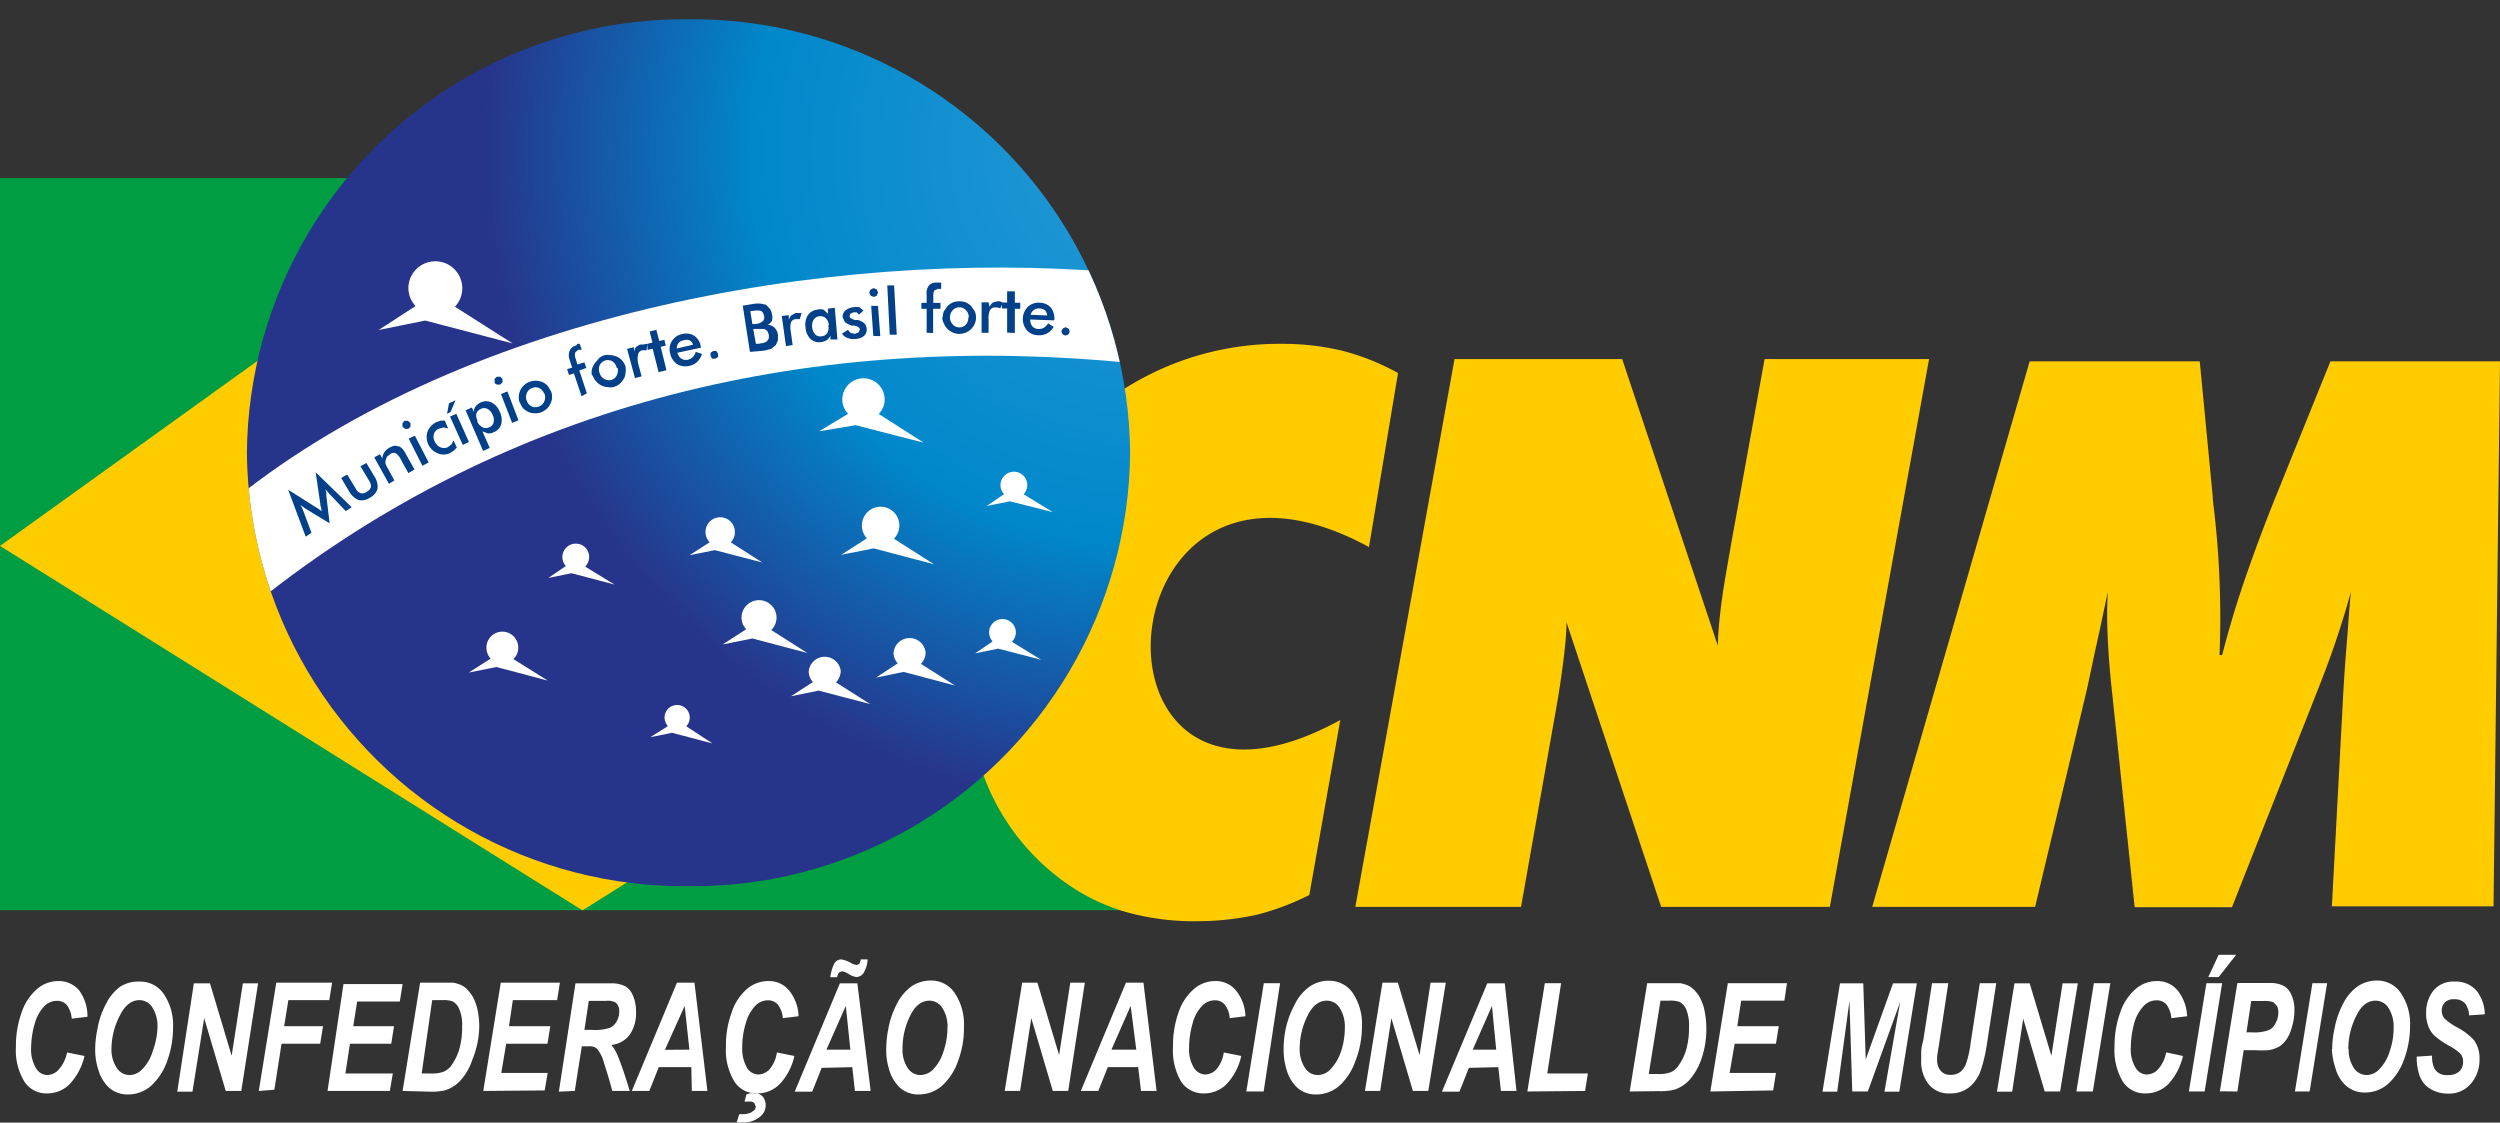
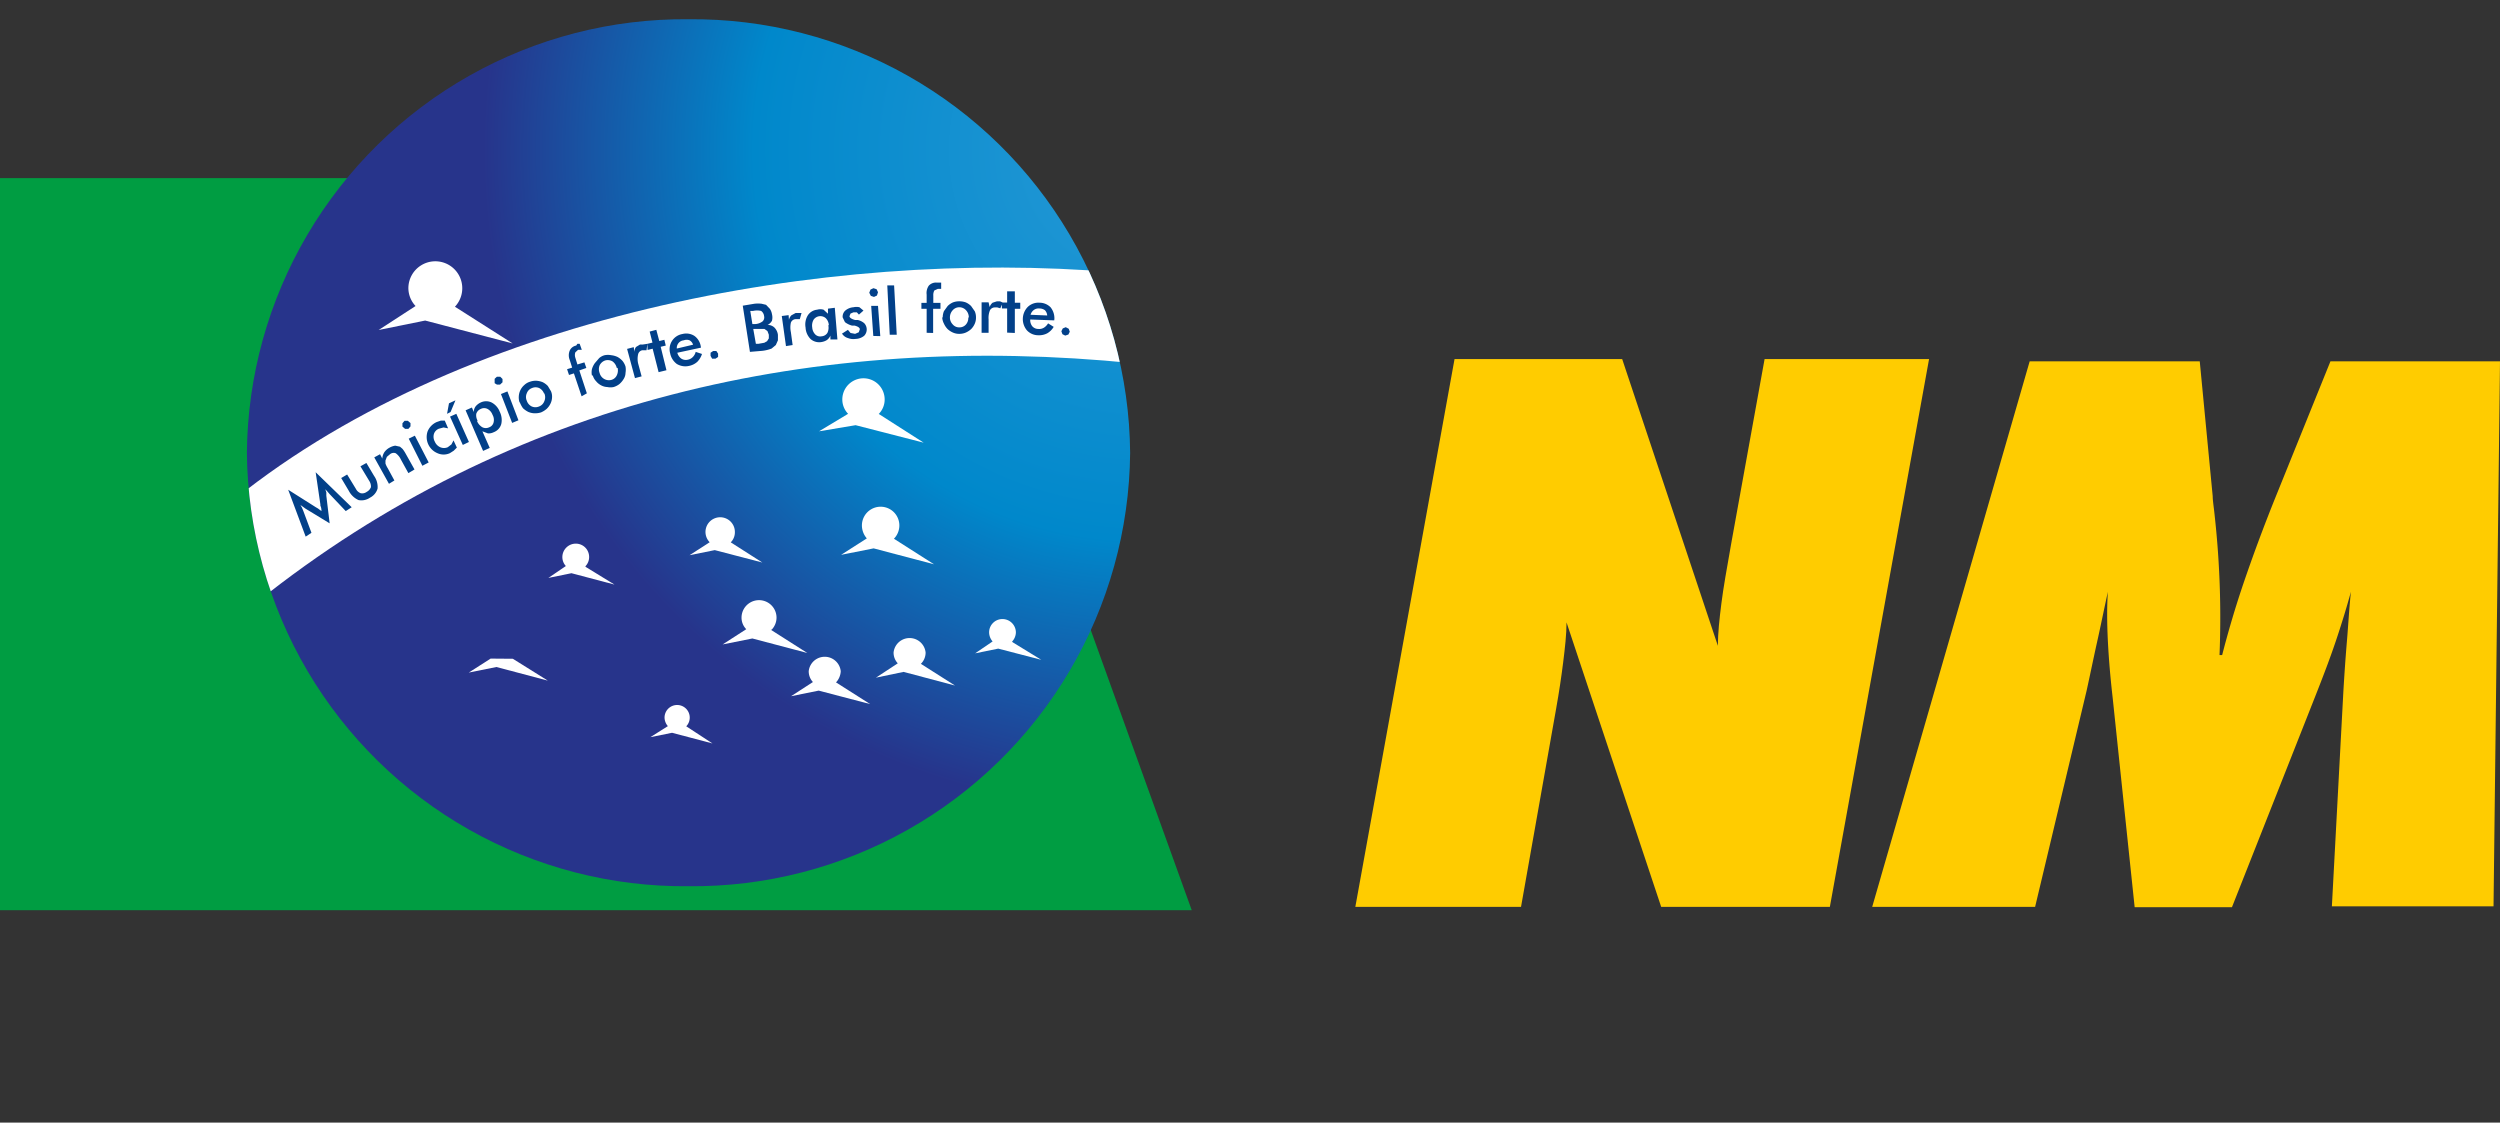
<svg xmlns="http://www.w3.org/2000/svg" viewBox="0 0 142.88 64.16">
  <rect x="0" y="0" width="142.88" height="64.16" fill="#333333" stroke="none" />
  <defs>
    <style>.cls-1{fill:none;}.cls-2{fill:#fff;}.cls-3{fill:#fc0;}.cls-4{fill:#009d42;}.cls-5{clip-path:url(#clip-path);}.cls-6{clip-path:url(#clip-path-2);}.cls-7{clip-path:url(#clip-path-3);}.cls-8{fill:url(#radial-gradient);}.cls-9{fill:#024089;}</style>
    <clipPath id="clip-path" transform="translate(0 0.65)">
      <rect class="cls-1" x="12.99" width="52.92" height="51.32" />
    </clipPath>
    <clipPath id="clip-path-2" transform="translate(0 0.65)">
      <path class="cls-1" d="M39.35.45A25,25,0,0,0,14.11,25.23,25,25,0,0,0,39.35,50,25,25,0,0,0,64.59,25.23,25,25,0,0,0,39.35.45" />
    </clipPath>
    <clipPath id="clip-path-3" transform="translate(0 0.65)">
      <path class="cls-1" d="M39.35,50.59c14.37,0,26.09-11.51,26.09-25.62S53.72-.65,39.35-.65A25.9,25.9,0,0,0,13.27,25,25.9,25.9,0,0,0,39.35,50.59" />
    </clipPath>
    <radialGradient id="radial-gradient" cx="-338.91" cy="322.51" r="1.23" gradientTransform="matrix(30.8, 0, 0, -30.8, 10503.82, 9941.78)" gradientUnits="userSpaceOnUse">
      <stop offset="0" stop-color="#2799d6" />
      <stop offset="0.59" stop-color="#0088cb" />
      <stop offset="1" stop-color="#27348b" />
    </radialGradient>
  </defs>
  <g id="Camada_2" data-name="Camada 2">
    <g id="Camada_1-2" data-name="Camada 1">
-       <path class="cls-2" d="M138.1,59.74l.9-.06a1.54,1.54,0,0,0,.15.77.78.78,0,0,0,.75.34.91.91,0,0,0,.67-.22.77.77,0,0,0,.2-.54.69.69,0,0,0-.16-.47,3.38,3.38,0,0,0-.65-.45,4.62,4.62,0,0,1-.78-.53,1.35,1.35,0,0,1-.38-.54,1.87,1.87,0,0,1-.14-.78,2,2,0,0,1,.41-1.29,1.46,1.46,0,0,1,1.21-.52,1.57,1.57,0,0,1,1.25.51,2.21,2.21,0,0,1,.48,1.36l-.9.06a1.2,1.2,0,0,0-.23-.69.79.79,0,0,0-.61-.23.69.69,0,0,0-.55.19.67.67,0,0,0-.17.46.69.69,0,0,0,.16.45,3.34,3.34,0,0,0,.67.48,3.63,3.63,0,0,1,1,.74,1.75,1.75,0,0,1,.33,1.09,2.11,2.11,0,0,1-.48,1.4,1.63,1.63,0,0,1-1.33.58,1.85,1.85,0,0,1-1-.27,1.39,1.39,0,0,1-.61-.74,3.14,3.14,0,0,1-.17-1.1m-3.89-.44a1.88,1.88,0,0,0,.28,1.06.87.87,0,0,0,.75.43,1,1,0,0,0,.73-.34,2.45,2.45,0,0,0,.58-1,4,4,0,0,0,.23-1.34,2,2,0,0,0-.29-1.15.87.87,0,0,0-.74-.42c-.46,0-.83.29-1.11.88A4.19,4.19,0,0,0,134.21,59.3Zm-.94,0a5.33,5.33,0,0,1,.13-1.15,5,5,0,0,1,.48-1.41,2.73,2.73,0,0,1,.82-1,1.94,1.94,0,0,1,1.13-.35,1.62,1.62,0,0,1,1.36.71,3.15,3.15,0,0,1,.53,1.9,5.5,5.5,0,0,1-.34,1.89,3.43,3.43,0,0,1-.92,1.41,2,2,0,0,1-1.32.49,1.59,1.59,0,0,1-1.07-.38,2.07,2.07,0,0,1-.61-1A4,4,0,0,1,133.27,59.31Zm-2.13,2.43,1-6.19H133l-1,6.19Zm-2.77-3.38.27-1.79h.68a1.49,1.49,0,0,1,.59.07l.2.21a.77.77,0,0,1,.08.36,1.23,1.23,0,0,1-.15.61.78.78,0,0,1-.39.41,2.43,2.43,0,0,1-1,.13Zm-.52,3.38.36-2.36h.6a7.4,7.4,0,0,0,.83,0,2,2,0,0,0,.61-.21,1.59,1.59,0,0,0,.41-.41A2.35,2.35,0,0,0,131,58a3.1,3.1,0,0,0,.13-.92,1.91,1.91,0,0,0-.17-.86,1,1,0,0,0-.45-.53,1.68,1.68,0,0,0-.78-.16h-1.86l-1,6.19Zm-1.07-7.81h1l-1,1.27h-.59Zm-1.7,7.81,1-6.19H127l-1,6.19Zm-1.28-2.23.94.2a3.51,3.51,0,0,1-.83,1.6,1.8,1.8,0,0,1-1.3.54,1.49,1.49,0,0,1-1.31-.68,3.53,3.53,0,0,1-.47-2,5.62,5.62,0,0,1,.32-1.93,3,3,0,0,1,.88-1.35,1.83,1.83,0,0,1,1.21-.46,1.5,1.5,0,0,1,1.2.54,2.54,2.54,0,0,1,.54,1.47l-.9.11a1.6,1.6,0,0,0-.28-.78.75.75,0,0,0-.58-.24,1,1,0,0,0-.72.32,2.34,2.34,0,0,0-.55,1,5.39,5.39,0,0,0-.19,1.37,2,2,0,0,0,.26,1.14.76.76,0,0,0,.66.41.9.9,0,0,0,.66-.32A2.1,2.1,0,0,0,123.8,59.51Zm-5.15,2.23h.94l1-6.19h-.94Zm-.93,0h-.88l-1.23-4.16L115,61.74h-.87l1-6.19h.87l1.24,4.14.64-4.14h.87Zm-7.32-6.19h.93l-.51,3.36-.13.83v.2a.94.94,0,0,0,.19.6.69.69,0,0,0,.58.25.91.91,0,0,0,.56-.17,1.1,1.1,0,0,0,.34-.52,5.86,5.86,0,0,0,.25-1.16l.52-3.39h.94l-.52,3.39a9,9,0,0,1-.38,1.64,2.18,2.18,0,0,1-.65.92,1.69,1.69,0,0,1-1.1.35,1.46,1.46,0,0,1-1.22-.53,2.07,2.07,0,0,1-.42-1.36c0-.12,0-.24,0-.38s0-.34.12-.77Zm-3.67,6.19h-.89l-.16-5.17L105,61.74h-.84l1-6.19h1.33l.14,4.35,1.56-4.35h1.36l-1,6.19h-.85l.9-5.13Zm-9,0,1-6.19h3.38l-.15,1H99.51L99.29,58h2.37l-.16,1H99.14l-.29,1.67h2.65l-.16,1Zm-3.52-1h.48a2,2,0,0,0,.75-.09,1,1,0,0,0,.42-.32,3.09,3.09,0,0,0,.47-.91,4.5,4.5,0,0,0,.18-1.35,2.45,2.45,0,0,0-.15-1,.89.89,0,0,0-.39-.45,1.51,1.51,0,0,0-.57-.07H94.9Zm-1.09,1,1-6.19h1.22c.35,0,.57,0,.66,0a2,2,0,0,1,.51.16,1.54,1.54,0,0,1,.4.34,1.83,1.83,0,0,1,.31.51,2.55,2.55,0,0,1,.2.69,4.46,4.46,0,0,1,.08.85,5.16,5.16,0,0,1-.28,1.78,3.59,3.59,0,0,1-.71,1.23,2.12,2.12,0,0,1-.84.53,3.47,3.47,0,0,1-.91.08Zm-5.85,0,1-6.19h.93l-.79,5.16h2.32l-.16,1Zm-1.78-2.39H84.17l1.1-2.5Zm.12,1,.15,1.36h.89L86,55.55h-1l-2.59,6.19h1l.54-1.36Zm-4,1.36h-.88l-1.23-4.16-.64,4.16h-.87l1-6.19h.88l1.24,4.14.63-4.14h.87ZM74.28,59.3a1.89,1.89,0,0,0,.29,1.06.86.86,0,0,0,.75.43,1,1,0,0,0,.73-.34,2.69,2.69,0,0,0,.59-1,4.27,4.27,0,0,0,.22-1.34,2,2,0,0,0-.29-1.15.87.87,0,0,0-.74-.42c-.45,0-.83.29-1.11.88A4.19,4.19,0,0,0,74.28,59.3Zm-.92,0a6,6,0,0,1,.12-1.15A5.3,5.3,0,0,1,74,56.75a2.66,2.66,0,0,1,.83-1,1.89,1.89,0,0,1,1.12-.35,1.64,1.64,0,0,1,1.37.71,3.21,3.21,0,0,1,.52,1.9A5.5,5.5,0,0,1,77.46,60a3.43,3.43,0,0,1-.92,1.41,2,2,0,0,1-1.32.49,1.57,1.57,0,0,1-1.07-.38,2.23,2.23,0,0,1-.61-1A4,4,0,0,1,73.36,59.31Zm-2.13,2.43,1-6.19h.93l-.94,6.19Zm-1.29-2.23,1,.2a3.41,3.41,0,0,1-.83,1.6,1.8,1.8,0,0,1-1.3.54,1.51,1.51,0,0,1-1.31-.68,3.54,3.54,0,0,1-.46-2,5.62,5.62,0,0,1,.31-1.93,3,3,0,0,1,.88-1.35,1.83,1.83,0,0,1,1.21-.46,1.48,1.48,0,0,1,1.2.54,2.47,2.47,0,0,1,.54,1.47l-.9.11a1.35,1.35,0,0,0-.29-.78.71.71,0,0,0-.56-.24,1,1,0,0,0-.73.32,2.24,2.24,0,0,0-.54,1,5,5,0,0,0-.2,1.37,2,2,0,0,0,.26,1.14.79.79,0,0,0,.66.41.89.89,0,0,0,.66-.32A1.91,1.91,0,0,0,69.94,59.51Zm-5-.16H63.52l1.1-2.5Zm.11,1,.16,1.36h.89l-.75-6.19h-1l-2.58,6.19h1l.54-1.36Zm-4,1.36h-.88l-1.23-4.16-.64,4.16h-.88l1-6.19h.87l1.24,4.14.64-4.14H62ZM51.58,59.3a1.88,1.88,0,0,0,.28,1.06.86.86,0,0,0,.75.43,1.05,1.05,0,0,0,.74-.34,2.55,2.55,0,0,0,.57-1,4.29,4.29,0,0,0,.23-1.34,1.94,1.94,0,0,0-.29-1.15.87.87,0,0,0-.74-.42c-.45,0-.83.29-1.11.88A4.19,4.19,0,0,0,51.58,59.3Zm-.93,0a6,6,0,0,1,.12-1.15,5,5,0,0,1,.48-1.41,2.73,2.73,0,0,1,.82-1,1.94,1.94,0,0,1,1.13-.35,1.6,1.6,0,0,1,1.36.71,3.15,3.15,0,0,1,.53,1.9A5.27,5.27,0,0,1,54.75,60a3.33,3.33,0,0,1-.92,1.41,2,2,0,0,1-1.32.49,1.57,1.57,0,0,1-1.07-.38,2.23,2.23,0,0,1-.61-1A3.68,3.68,0,0,1,50.65,59.31Zm-2.81-4.1h-.39a2.73,2.73,0,0,1,.2-.72.48.48,0,0,1,.42-.3,1.6,1.6,0,0,1,.57.21.89.89,0,0,0,.34.11l.12-.06a.44.44,0,0,0,.09-.26h.4a1.71,1.71,0,0,1-.23.77.53.53,0,0,1-.4.24,1.05,1.05,0,0,1-.45-.17,1.12,1.12,0,0,0-.39-.16l-.16.06A.67.67,0,0,0,47.84,55.21Zm.76,4.14H47.23l1.11-2.5Zm.11,1,.15,1.36h.9L49,55.55H48l-2.58,6.19h1l.54-1.36ZM42.1,63.5h.3a1.5,1.5,0,0,0,1.09-.37.82.82,0,0,0,.27-.61.78.78,0,0,0-.17-.5.67.67,0,0,0-.52-.2,1.06,1.06,0,0,0-.41.08l-.11.41.28,0a.36.36,0,0,1,.28.08l.09.21-.06.18-.21.15a1.21,1.21,0,0,1-.5.1h-.18Zm2.3-4,1,.2a3.41,3.41,0,0,1-.83,1.6,1.79,1.79,0,0,1-1.29.54,1.49,1.49,0,0,1-1.31-.68,3.45,3.45,0,0,1-.48-2,5.39,5.39,0,0,1,.32-1.93,3,3,0,0,1,.87-1.35,1.88,1.88,0,0,1,1.22-.46,1.48,1.48,0,0,1,1.2.54,2.47,2.47,0,0,1,.54,1.47l-.9.11a1.42,1.42,0,0,0-.29-.78.72.72,0,0,0-.57-.24,1,1,0,0,0-.72.32,2.34,2.34,0,0,0-.54,1,4.64,4.64,0,0,0-.2,1.37,2.14,2.14,0,0,0,.26,1.14.77.77,0,0,0,.65.41.91.91,0,0,0,.67-.32A1.91,1.91,0,0,0,44.4,59.51Zm-5-.16-.27-2.5L38,59.35Zm.11,1H37.65l-.54,1.36h-1l2.58-6.19h1l.74,6.19h-.89Zm-6.11-2.13.25-1.66h1a.92.92,0,0,1,.54.1.62.62,0,0,1,.2.51,1.1,1.1,0,0,1-.14.55.84.84,0,0,1-.39.38,2.64,2.64,0,0,1-1,.12Zm-.55,3.49.4-2.55h.38a.65.65,0,0,1,.47.12,1.93,1.93,0,0,1,.41.8c.24.74.4,1.29.48,1.63h1c-.26-.88-.5-1.56-.7-2.05a2.4,2.4,0,0,0-.35-.58A1.47,1.47,0,0,0,36,58.47a2.16,2.16,0,0,0,.35-1.29,2.19,2.19,0,0,0-.18-.94,1.06,1.06,0,0,0-.47-.54,1.77,1.77,0,0,0-.81-.15h-2l-.95,6.19Zm-5.23,0,1-6.19h3.38l-.16,1H29.31L29.09,58h2.36l-.16,1H28.93l-.28,1.67H31.3l-.17,1Zm-3.52-1h.48a2,2,0,0,0,.75-.09,1.05,1.05,0,0,0,.43-.32,3.09,3.09,0,0,0,.47-.91,4.5,4.5,0,0,0,.18-1.35,2.26,2.26,0,0,0-.16-1,.84.84,0,0,0-.39-.45,1.47,1.47,0,0,0-.57-.07H24.7Zm-1.09,1,1-6.19h1.23c.34,0,.56,0,.65,0a1.91,1.91,0,0,1,.51.16,1.27,1.27,0,0,1,.4.34,1.85,1.85,0,0,1,.32.51,3,3,0,0,1,.2.69,4.5,4.5,0,0,1,.07.85A5.16,5.16,0,0,1,27,59.9a3.3,3.3,0,0,1-.71,1.23,2.05,2.05,0,0,1-.84.53,3.39,3.39,0,0,1-.9.08Zm-4.29,0h3.56l.17-1H19.74L20,59h2.36l.16-1H20.19l.22-1.41h2.44l.16-1H19.63Zm-3.93,0,1-6.19h3.19l-.16,1H16.48l-.24,1.49h2.22l-.16,1H16.09l-.41,2.63Zm-1,0H12.9l-1.23-4.16L11,61.74h-.87l.95-6.19H12l1.24,4.14.64-4.14h.87ZM6.37,59.3a1.89,1.89,0,0,0,.29,1.06.86.86,0,0,0,.75.43,1,1,0,0,0,.73-.34,2.45,2.45,0,0,0,.58-1A4.29,4.29,0,0,0,9,58.08a2,2,0,0,0-.29-1.15.87.87,0,0,0-.74-.42c-.45,0-.83.29-1.12.88A4.19,4.19,0,0,0,6.37,59.3Zm-.93,0a6,6,0,0,1,.13-1.15,4.68,4.68,0,0,1,.48-1.41,2.73,2.73,0,0,1,.82-1A1.94,1.94,0,0,1,8,55.45a1.61,1.61,0,0,1,1.36.71,3.15,3.15,0,0,1,.53,1.9A5.5,5.5,0,0,1,9.55,60a3.43,3.43,0,0,1-.92,1.41,2,2,0,0,1-1.32.49,1.59,1.59,0,0,1-1.07-.38,2.23,2.23,0,0,1-.61-1A3.69,3.69,0,0,1,5.44,59.31Zm-1.61.2,1,.2a3.51,3.51,0,0,1-.84,1.6,1.79,1.79,0,0,1-1.29.54,1.49,1.49,0,0,1-1.31-.68,3.45,3.45,0,0,1-.48-2,5.62,5.62,0,0,1,.32-1.93,3.06,3.06,0,0,1,.88-1.35,1.86,1.86,0,0,1,1.22-.46,1.51,1.51,0,0,1,1.2.54A2.54,2.54,0,0,1,5,57.46l-.9.11a1.5,1.5,0,0,0-.28-.78.73.73,0,0,0-.57-.24,1,1,0,0,0-.73.32,2.34,2.34,0,0,0-.54,1,5,5,0,0,0-.2,1.37,2,2,0,0,0,.27,1.14.75.75,0,0,0,.65.41.89.89,0,0,0,.66-.32A2,2,0,0,0,3.83,59.51Z" transform="translate(0 0.65)" />
      <path class="cls-3" d="M133.27,51.18l.66-12.34c.06-1,.12-1.89.2-2.83s.13-1.9.23-2.84c-.24.88-.53,1.83-.87,2.84s-.74,2.05-1.19,3.19l-4.74,12H122l-1.26-12c-.13-1.14-.22-2.2-.27-3.19s-.06-2,0-2.84c-.21.95-.4,1.9-.61,2.84s-.4,1.88-.61,2.83l-2.94,12.34H107L116,20h9.72l.74,7.71c0,.23.06.6.11,1.08a53.16,53.16,0,0,1,.28,8H127c.34-1.32.75-2.73,1.26-4.22s1.12-3.15,1.87-5L133.19,20h9.69l-.37,31.15h-9.24" transform="translate(0 0.65)" />
      <path class="cls-3" d="M77.46,51.18l5.67-31.31h9.58l5.47,16.39c0-.73.09-1.54.2-2.42s.31-2,.57-3.47l1.9-10.5h9.4l-5.67,31.31H94.94L89.53,34.92c0,.7-.09,1.46-.19,2.27s-.23,1.69-.41,2.7l-2,11.29H77.46" transform="translate(0 0.65)" />
      <polyline class="cls-4" points="0 10.18 53.03 10.18 68.11 52.02 0 52.02 0 10.18" />
-       <polyline class="cls-3" points="33.29 7.28 66.57 31.1 33.29 52.03 0 31.2 33.29 7.28" />
-       <path class="cls-3" d="M78.23,30.61C62.73,22.18,61.12,49,76.6,40.5l-1.77,10a14.66,14.66,0,0,1-3,1.13,16.12,16.12,0,0,1-3.42.37,14.52,14.52,0,0,1-4-.51A11.41,11.41,0,0,1,61.19,50a13,13,0,0,1-4.88-6.07,16.52,16.52,0,0,1-.75-8.44,20.62,20.62,0,0,1,2-6.52,19,19,0,0,1,4-5.3A17.17,17.17,0,0,1,67,20.17,16.67,16.67,0,0,1,73.3,19a14.69,14.69,0,0,1,3.39.39,13.45,13.45,0,0,1,3.21,1.28l-1.67,10" transform="translate(0 0.65)" />
      <g class="cls-5">
        <g class="cls-6">
          <g class="cls-7">
            <rect class="cls-8" x="13.27" width="52.17" height="51.23" />
          </g>
        </g>
      </g>
      <g class="cls-6">
        <path class="cls-2" d="M12.8,28.38c13.2-11,34.36-14.85,50.92-13.47l1.09,5.2c-18.1-1.82-35.63,2.05-50.16,13.68L12.8,28.38" transform="translate(0 0.65)" />
      </g>
      <path class="cls-2" d="M26,16.88l3.3,2.1-5-1.31-2.66.54,2.11-1.37a1.5,1.5,0,0,1-.41-1.05A1.54,1.54,0,1,1,26,16.88" transform="translate(0 0.65)" />
      <path class="cls-2" d="M50.21,23l2.58,1.65-3.89-1L46.81,24,48.47,23a1.18,1.18,0,0,1-.33-.82,1.21,1.21,0,1,1,2.42,0,1.17,1.17,0,0,1-.35.84" transform="translate(0 0.65)" />
      <path class="cls-2" d="M51.09,30.14l2.29,1.46-3.45-.91-1.86.37,1.47-.94a1.13,1.13,0,0,1-.28-.74,1.07,1.07,0,0,1,2.14,0,1.09,1.09,0,0,1-.31.76" transform="translate(0 0.65)" />
      <path class="cls-2" d="M44.05,35.34l2.09,1.33L43,35.84l-1.7.34,1.35-.87a.94.94,0,0,1-.27-.66,1,1,0,1,1,2,0,1,1,0,0,1-.28.69" transform="translate(0 0.65)" />
      <path class="cls-2" d="M47.78,38.35l1.95,1.24-2.94-.77-1.58.32,1.25-.81a.9.9,0,0,1-.24-.62.92.92,0,0,1,1.83,0,1,1,0,0,1-.27.64" transform="translate(0 0.65)" />
      <path class="cls-2" d="M52.63,37.29l1.95,1.24-2.94-.78-1.58.33,1.25-.82a.89.89,0,0,1-.24-.62.92.92,0,0,1,1.83,0,.9.9,0,0,1-.27.65" transform="translate(0 0.65)" />
-       <path class="cls-2" d="M29.31,37l2,1.25-2.94-.78-1.58.32,1.25-.8a.93.93,0,0,1-.24-.63.91.91,0,0,1,1.82,0,.89.89,0,0,1-.26.64" transform="translate(0 0.65)" />
+       <path class="cls-2" d="M29.31,37l2,1.25-2.94-.78-1.58.32,1.25-.8" transform="translate(0 0.65)" />
      <path class="cls-2" d="M41.77,30.35l1.8,1.15-2.72-.71-1.44.29,1.15-.74A.84.84,0,1,1,42,29.76a.81.81,0,0,1-.24.59" transform="translate(0 0.65)" />
      <path class="cls-2" d="M33.49,31.76l1.63,1-2.46-.65-1.32.27,1-.68a.75.75,0,0,1-.2-.51.77.77,0,0,1,.77-.77.76.76,0,0,1,.76.77.75.75,0,0,1-.22.53" transform="translate(0 0.65)" />
      <path class="cls-2" d="M39.19,40.84l1.53,1-2.31-.61-1.24.25,1-.63a.76.76,0,0,1-.19-.49.72.72,0,1,1,1.23.51" transform="translate(0 0.65)" />
      <path class="cls-2" d="M57.88,36.06l1.63,1-2.46-.64-1.32.27,1-.68a.8.8,0,0,1-.2-.52.76.76,0,0,1,.76-.76.77.77,0,0,1,.77.76.79.79,0,0,1-.22.53" transform="translate(0 0.65)" />
-       <path class="cls-2" d="M58.54,27.62l1.63,1L57.71,28l-1.32.27,1-.68a.72.72,0,0,1-.21-.52.77.77,0,0,1,.77-.76.76.76,0,0,1,.76.76.74.74,0,0,1-.22.54" transform="translate(0 0.65)" />
      <path class="cls-9" d="M60.66,18.28l.08-.16.17-.07.17.09.06.17-.08.16-.18.06-.16-.08-.06-.17m-.81-.9a.49.49,0,0,0-.13-.3.53.53,0,0,0-.32-.1.45.45,0,0,0-.32.09.5.5,0,0,0-.18.27Zm.4.28-1.37-.05A.56.56,0,0,0,59,18a.45.45,0,0,0,.34.15.53.53,0,0,0,.32-.07.72.72,0,0,0,.24-.25l.32.2a1,1,0,0,1-.37.37,1,1,0,0,1-.51.11.88.88,0,0,1-.65-.28,1,1,0,0,1,.05-1.34.88.88,0,0,1,.67-.24.89.89,0,0,1,.63.26,1,1,0,0,1,.22.68Zm-2.69.7,0-1.38h-.3v-.34h.3V16H58l0,.65h.31V17H58l0,1.38Zm-1-1.46a.53.53,0,0,1,.17-.25l.25-.08h.17l.16.07-.14.33L57,16.92h-.14a.31.31,0,0,0-.28.16,1.14,1.14,0,0,0-.08.53v.76h-.4V16.63h.4Zm-2.68.59a.92.92,0,0,1,.07-.36l.21-.29a1,1,0,0,1,.31-.21,1,1,0,0,1,.36-.06,1.09,1.09,0,0,1,.36.06,1,1,0,0,1,.31.21l.21.3a.87.87,0,0,1,.07.35.86.86,0,0,1-.07.36,1,1,0,0,1-.2.3,1.11,1.11,0,0,1-.32.21.92.92,0,0,1-.36.07.86.86,0,0,1-.36-.07,1.1,1.1,0,0,1-.31-.2,1.06,1.06,0,0,1-.21-.31A.86.86,0,0,1,53.85,17.49Zm1.49,0a.6.6,0,0,0-.16-.41.52.52,0,0,0-.38-.17.5.5,0,0,0-.38.17.6.6,0,0,0-.16.41.56.56,0,0,0,.16.4.47.47,0,0,0,.38.17.48.48,0,0,0,.38-.17A.56.56,0,0,0,55.34,17.5Zm-2.41.88,0-1.37h-.3l0-.34h.3v-.47a.74.74,0,0,1,.12-.51.55.55,0,0,1,.44-.18h.13l.14,0v.36l-.09,0h-.1l-.2.09a.56.56,0,0,0-.06.3l0,.41h.41l0,.34-.42,0,0,1.38Zm-2.11.11-.14-2.82.39,0,.15,2.82Zm-.94.07-.12-1.72.39,0,.13,1.73Zm-.23-2.47.07-.18.17-.08.18.06.08.17-.06.19-.17.08-.18-.06Zm-1.53,2.32.31-.2.15.18.26.05.21-.09.06-.17c0-.09-.11-.16-.29-.21l-.15,0a1.11,1.11,0,0,1-.41-.2l-.13-.27a.47.47,0,0,1,.15-.39.81.81,0,0,1,.47-.19.74.74,0,0,1,.34,0l.23.19-.26.23-.12-.13-.19,0-.17.07-.06.15c0,.08.12.17.33.22l.15,0a.86.86,0,0,1,.36.18.52.52,0,0,1,0,.72.81.81,0,0,1-.5.18.84.84,0,0,1-.43-.05A.58.58,0,0,1,48.12,18.41Zm-.78-.47a.62.62,0,0,0-.18-.4.47.47,0,0,0-.69.09.67.67,0,0,0-.08.44.63.63,0,0,0,.18.41.4.4,0,0,0,.36.1.42.42,0,0,0,.33-.2A.69.69,0,0,0,47.34,17.94Zm.49.82-.4,0,0-.22a.61.61,0,0,1-.21.26.82.82,0,0,1-.31.11.75.75,0,0,1-.61-.17,1,1,0,0,1-.29-.66,1,1,0,0,1,.13-.7.72.72,0,0,1,.53-.32.65.65,0,0,1,.37,0l.25.23,0-.29.39-.05Zm-2.77-1.12a.54.54,0,0,1,.14-.26l.24-.13h.17l.17,0-.1.35-.11,0h-.14a.31.31,0,0,0-.26.2,1.3,1.3,0,0,0,0,.54l.1.74-.38.06-.24-1.72.39-.05Zm-2.23,1.83-.41-2.64.66-.11a1.75,1.75,0,0,1,.42,0l.25.06L44,17a.77.77,0,0,1,.12.31.74.74,0,0,1,0,.37.58.58,0,0,1-.25.24.56.56,0,0,1,.39.15.72.72,0,0,1,.2.42v.31l-.12.27-.24.2a2.11,2.11,0,0,1-.53.13ZM43.2,19l.14,0,.34-.06.16-.09.1-.16v-.21l-.08-.21-.17-.12-.15,0-.21,0h-.13l-.15,0ZM43,17.87l.17,0a.76.76,0,0,0,.41-.15.31.31,0,0,0,.09-.3.42.42,0,0,0-.17-.3,1,1,0,0,0-.46,0l-.16,0Zm-2.39,1.82,0-.18.15-.1.18,0,.1.15,0,.19-.15.1-.19,0Zm-1-.64a.43.43,0,0,0-.2-.25.46.46,0,0,0-.33,0,.44.44,0,0,0-.4.47Zm.45.17-1.35.29a.59.59,0,0,0,.22.33.47.47,0,0,0,.37.07.53.53,0,0,0,.29-.15.62.62,0,0,0,.17-.3l.36.12a1.13,1.13,0,0,1-.27.45,1,1,0,0,1-.46.23.94.94,0,0,1-.71-.11,1,1,0,0,1-.38-.61.88.88,0,0,1,.7-1.1.86.86,0,0,1,.69.11.91.91,0,0,1,.36.59Zm-2.42,1.4-.34-1.34-.29.07L37,19l.29-.07-.16-.63.38-.1.17.64.29-.07.08.33-.29.07.33,1.34Zm-1.38-1.15a.48.48,0,0,1,.09-.29l.23-.14.16,0L37,19l-.05.37-.12,0-.13,0a.3.3,0,0,0-.23.23,1.15,1.15,0,0,0,0,.52l.2.74-.38.1-.45-1.67.38-.1Zm-2.43,1.34a.89.89,0,0,1,0-.36A1.1,1.1,0,0,1,34,20.1l.24-.28a.76.76,0,0,1,.32-.17,1,1,0,0,1,.37,0,1.14,1.14,0,0,1,.36.1,1.09,1.09,0,0,1,.29.23,1,1,0,0,1,.17.32,1.08,1.08,0,0,1,0,.36.67.67,0,0,1-.1.34,1.21,1.21,0,0,1-.25.3,1,1,0,0,1-.33.17.87.87,0,0,1-.36,0,.81.81,0,0,1-.36-.1.89.89,0,0,1-.28-.23A.76.76,0,0,1,33.88,20.81Zm1.42-.43A.63.63,0,0,0,35,20a.54.54,0,0,0-.41-.05.55.55,0,0,0-.32.28.6.6,0,0,0,0,.44.55.55,0,0,0,.68.39.48.48,0,0,0,.31-.28A.64.64,0,0,0,35.3,20.38ZM33.24,22l-.44-1.31-.28.09-.11-.33.29-.09-.14-.44a.7.7,0,0,1,0-.53.5.5,0,0,1,.37-.29L33,19h.13l.12.34h-.21l-.16.15a.48.48,0,0,0,0,.3l.12.39.4-.12.11.32-.4.14.43,1.31Zm-3.54.37a.92.92,0,0,1-.05-.37.92.92,0,0,1,.31-.64.8.8,0,0,1,.32-.19,1,1,0,0,1,.37-.06,1.17,1.17,0,0,1,.36.08,1.05,1.05,0,0,1,.3.22l.18.3a.78.78,0,0,1,.06.37.86.86,0,0,1-.09.34,1,1,0,0,1-.22.3,1.22,1.22,0,0,1-.32.2,1.14,1.14,0,0,1-.37.05.94.94,0,0,1-.36-.08,1.25,1.25,0,0,1-.3-.21A1.44,1.44,0,0,1,29.7,22.32Zm1.4-.51a.57.57,0,0,0-.28-.33.51.51,0,0,0-.42,0,.49.49,0,0,0-.29.29.52.52,0,0,0,0,.44.55.55,0,0,0,.28.32.52.52,0,0,0,.42,0,.5.5,0,0,0,.29-.28A.56.56,0,0,0,31.1,21.81Zm-1.83,1.66.36-.15L29,21.72l-.37.15Zm-1-2.27V21l.13-.12h.19l.13.13v.19l-.14.13h-.18Zm-.66,3.87-1-2.32.36-.16.11.26a.53.53,0,0,1,.1-.32.8.8,0,0,1,.3-.23.72.72,0,0,1,.61,0,1,1,0,0,1,.47.53,1.05,1.05,0,0,1,.09.7.7.7,0,0,1-.43.47.66.66,0,0,1-.33.07L27.57,24l.42.95Zm-.34-1.69a.73.73,0,0,0,.3.34.44.44,0,0,0,.39,0,.39.39,0,0,0,.25-.28.58.58,0,0,0-.06-.43.62.62,0,0,0-.29-.34.42.42,0,0,0-.38,0,.45.45,0,0,0-.26.28A.61.61,0,0,0,27.29,23.38ZM25.55,23l.11-.6.37-.17-.28.67Zm.9,1.78.35-.17L26.08,23l-.36.16Zm-.84-.95-.26-.05-.26.07a.48.48,0,0,0-.29.3.58.58,0,0,0,.05.44.61.61,0,0,0,.31.32.54.54,0,0,0,.43,0l.21-.16.12-.23.19.41-.18.18-.22.14a.85.85,0,0,1-.71,0A1,1,0,0,1,24.44,24a1,1,0,0,1,.52-.53l.23-.08.23,0Zm-1.47,2.14.36-.19-.79-1.53-.35.17ZM23,23.73v-.19l.12-.14.19,0,.15.13v.19l-.12.14-.19,0ZM22.23,27l-.84-1.51.33-.18.13.25a.74.74,0,0,1,.12-.37.86.86,0,0,1,.3-.26.94.94,0,0,1,.32-.11l.27.06L23,25a1.74,1.74,0,0,1,.18.27l.51.91-.35.21-.43-.78a.89.89,0,0,0-.3-.36.34.34,0,0,0-.31.05l-.19.16-.08.21,0,.17a1.25,1.25,0,0,0,.13.27l.38.7Zm-2.39-.53-.34.2.44.74a1.15,1.15,0,0,0,.55.52.86.86,0,0,0,.66-.14.84.84,0,0,0,.43-.52,1.1,1.1,0,0,0-.2-.72l-.44-.74L20.6,26l.5.83a.58.58,0,0,1,.1.36.51.51,0,0,1-.24.27.43.43,0,0,1-.34.08.5.5,0,0,1-.28-.25Zm-1,1.12-.12-.14-.13-.14.06.18,0,.19.19,1.58-1.38-.84-.15-.11-.14-.1.09.16.07.17.47,1.26-.33.22-1-2.68,1.58,1,.12.07.2.15c0-.08,0-.18-.06-.31v-.07l-.27-1.84,2.06,2-.34.22Z" transform="translate(0 0.65)" />
    </g>
  </g>
</svg>